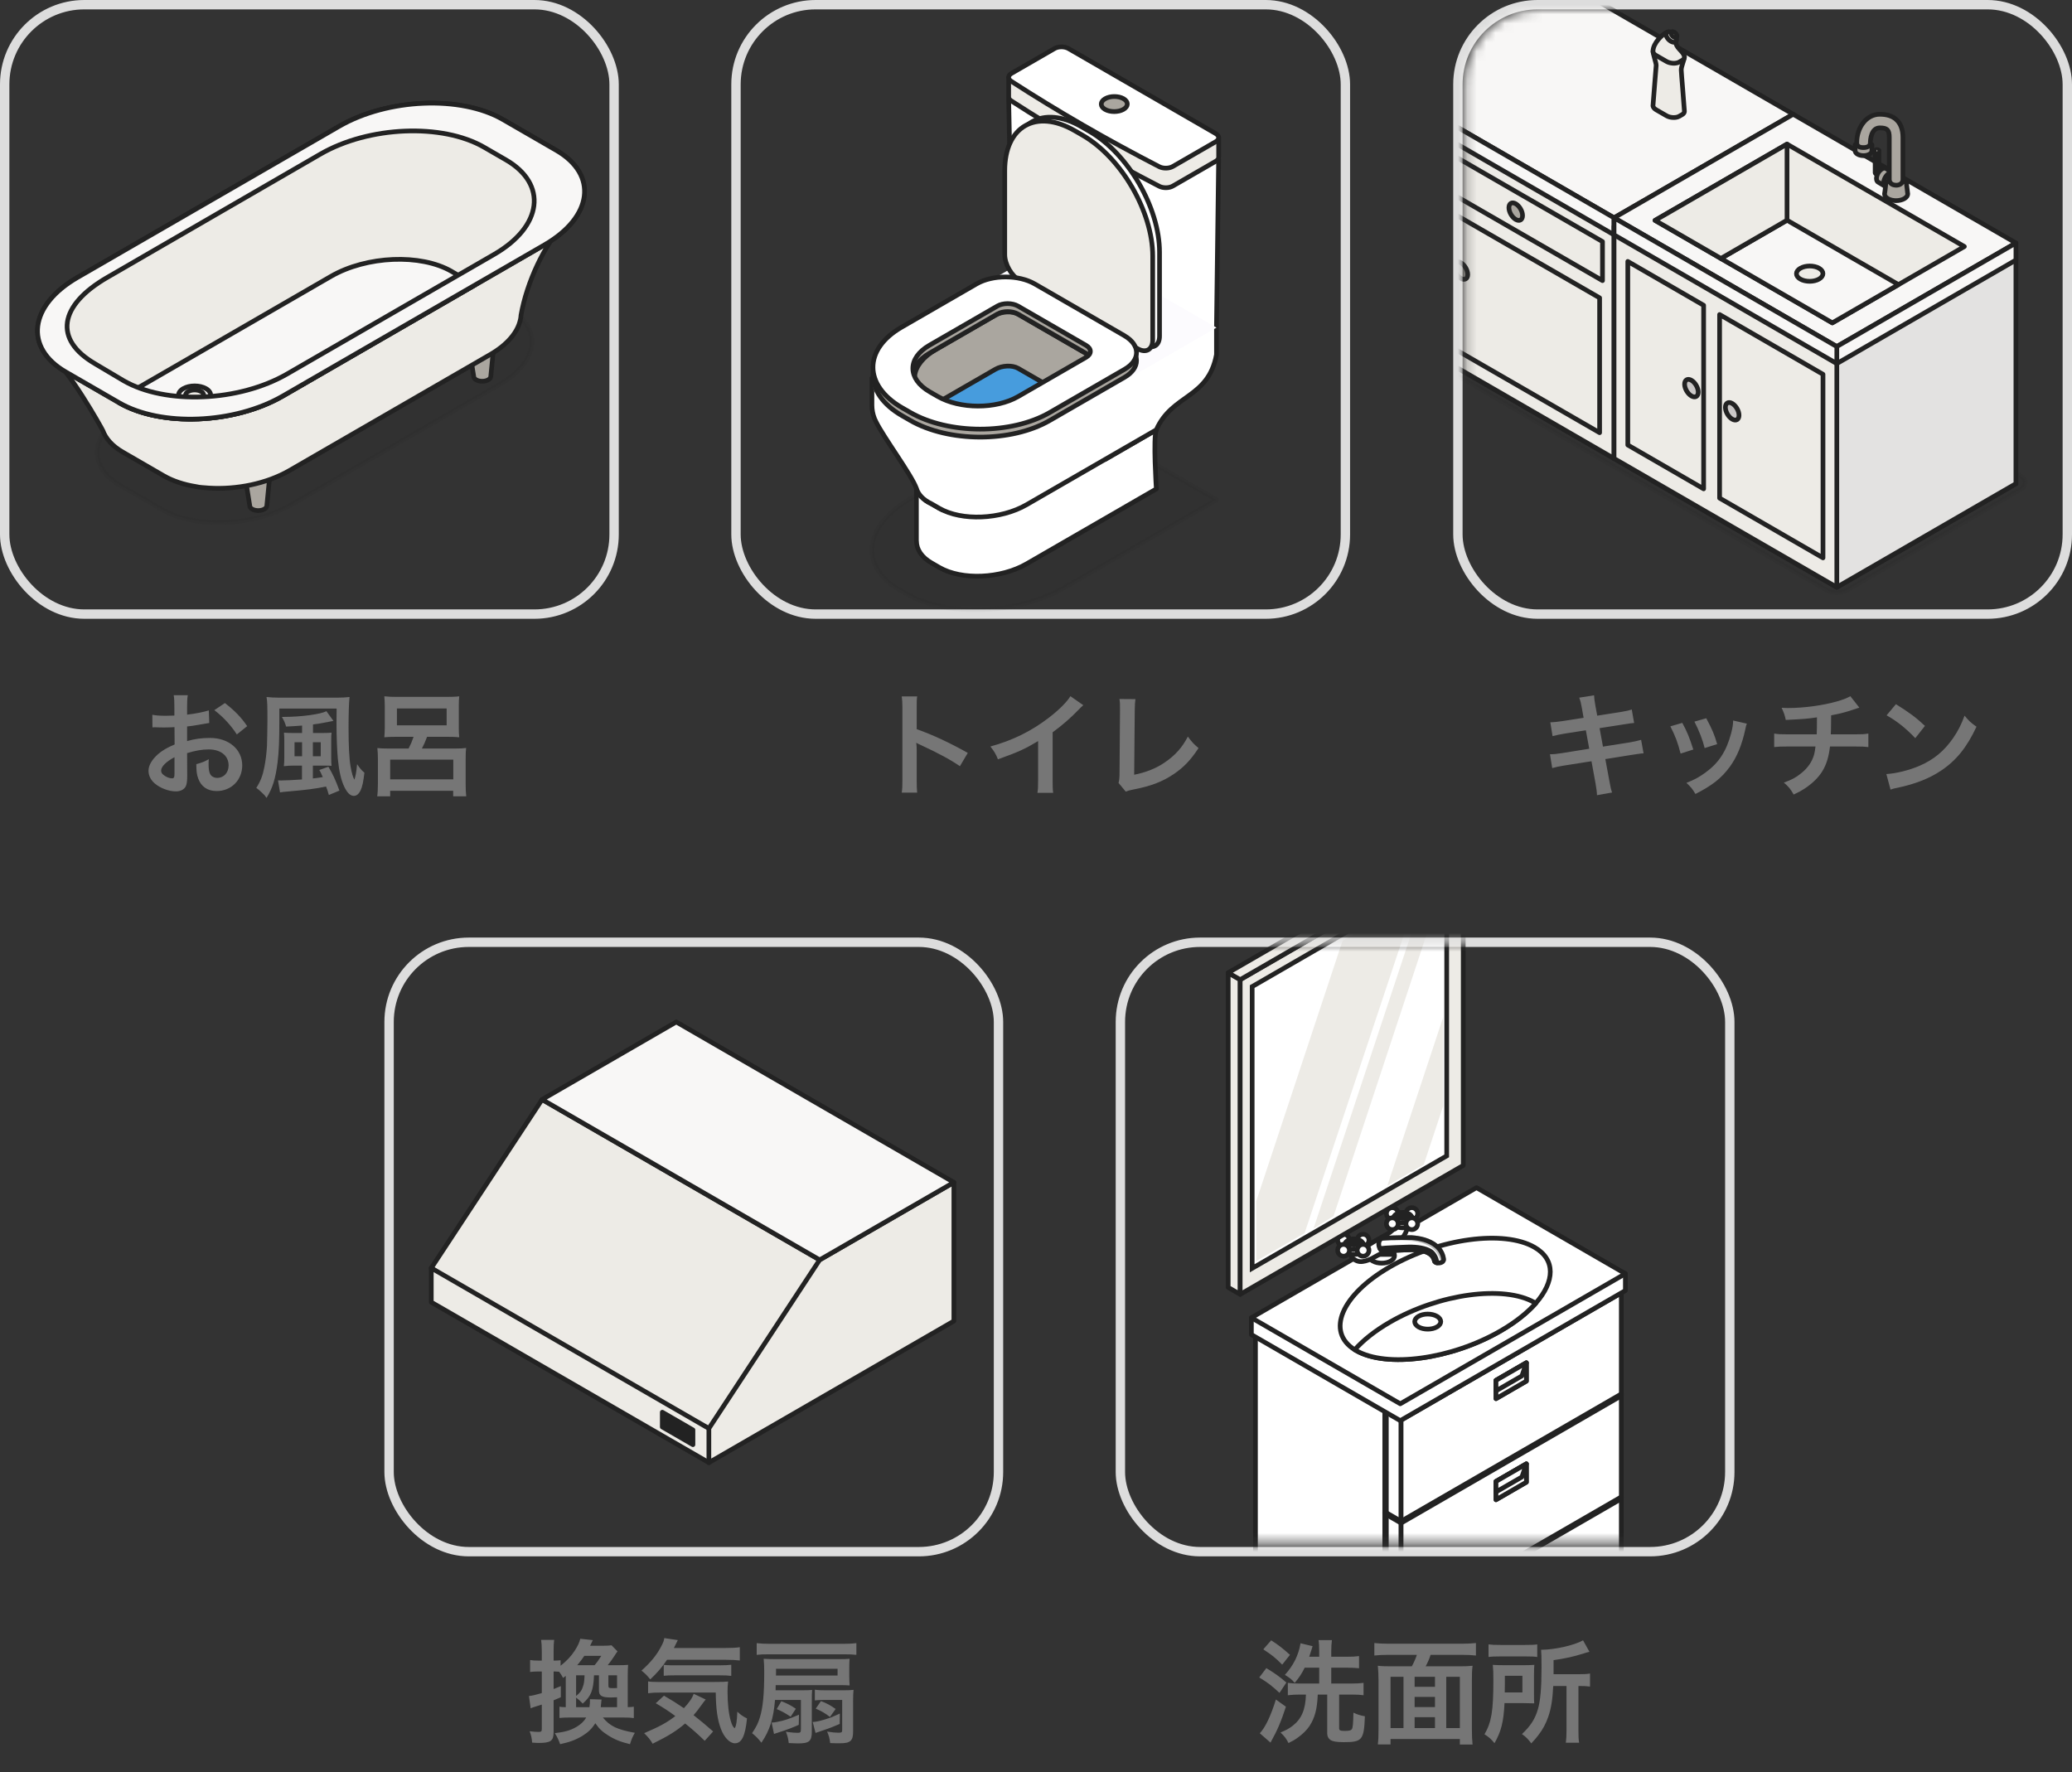
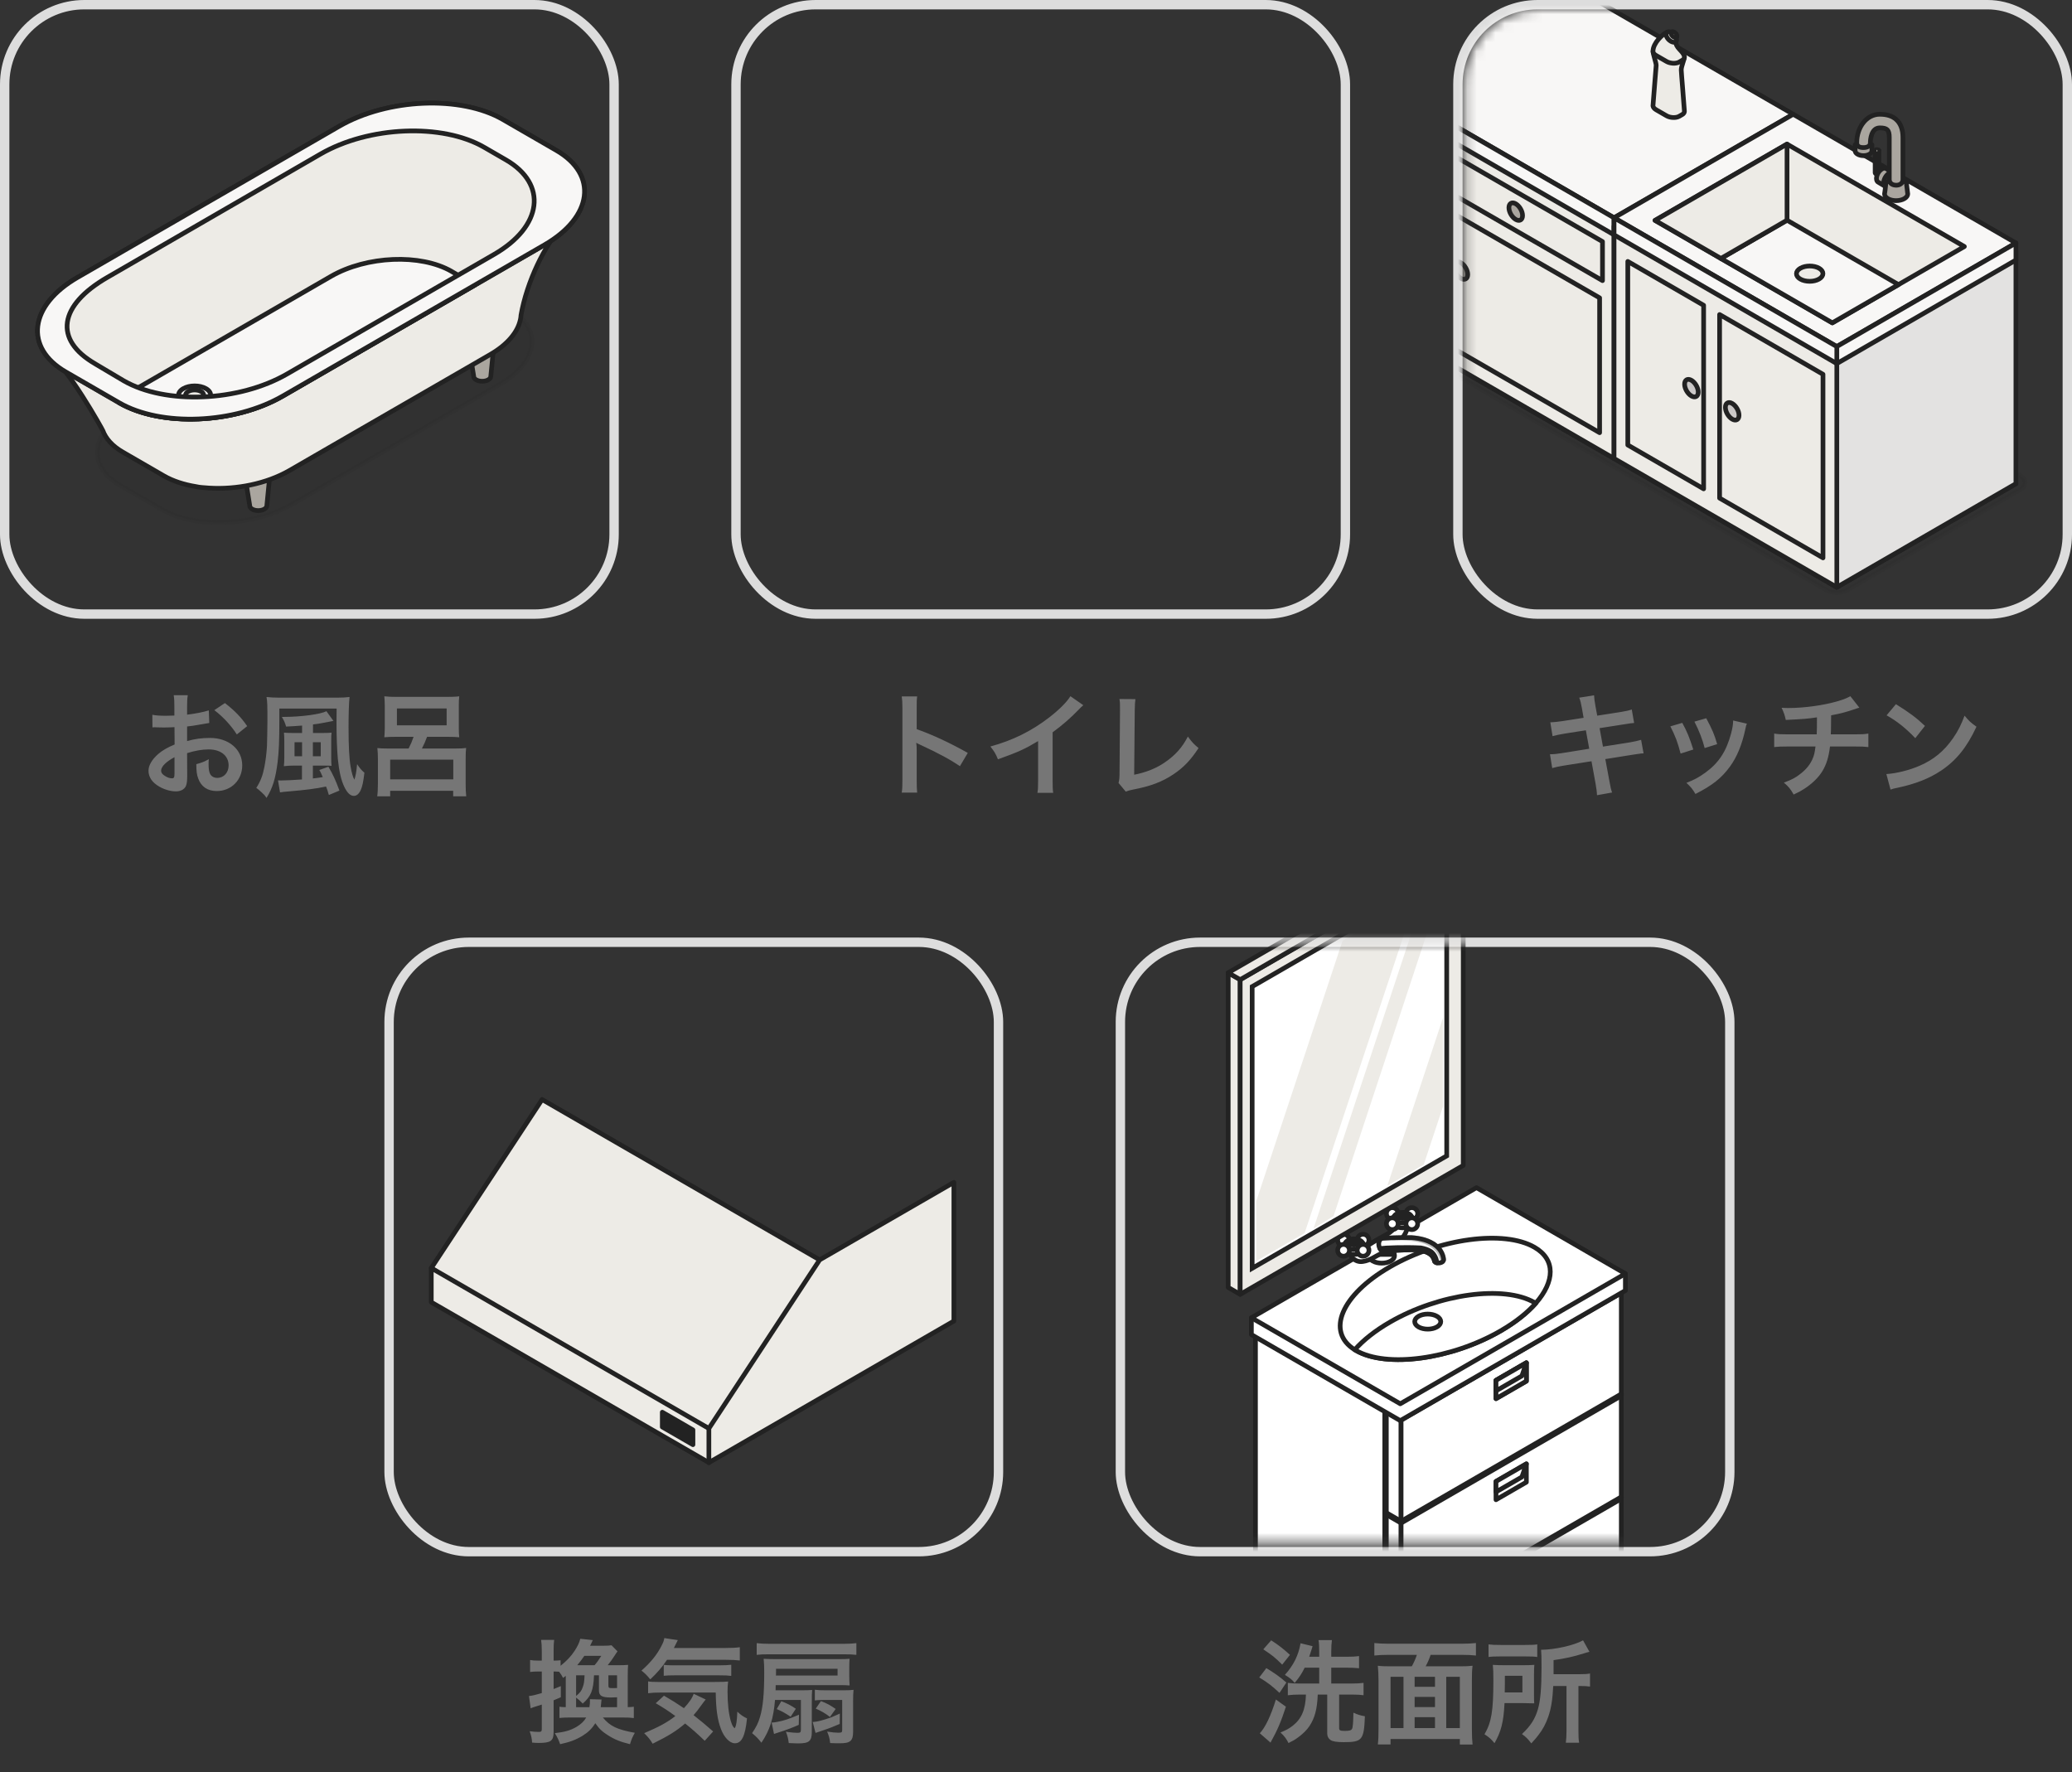
<svg xmlns="http://www.w3.org/2000/svg" width="221" height="189" viewBox="0 0 221 189" fill="none">
  <rect x="0" y="0" width="221" height="189" fill="#333333" stroke="none" />
  <rect x="41.5" y="100.5" width="65" height="65" rx="8.5" stroke="#DDDDDD" />
  <rect x="119.5" y="100.5" width="65" height="65" rx="8.5" stroke="#DDDDDD" />
  <rect x="78.5" y="0.5" width="65" height="65" rx="8.5" stroke="#DDDDDD" />
  <rect x="0.5" y="0.5" width="65" height="65" rx="8.5" stroke="#DDDDDD" />
  <rect x="155.5" y="0.5" width="65" height="65" rx="8.5" stroke="#DDDDDD" />
  <mask id="mask0_1145_247" style="mask-type:alpha" maskUnits="userSpaceOnUse" x="42" y="101" width="64" height="64">
    <rect x="42" y="101" width="64" height="64" rx="8" fill="#D9D9D9" />
  </mask>
  <g mask="url(#mask0_1145_247)">
    <path d="M87.426 134.376L57.82 117.272L46 135.247L62.853 146.74L75.611 152.356L83.888 146.135L87.426 134.376Z" fill="#EDEBE6" stroke="#222222" stroke-width="0.5" stroke-linecap="round" stroke-linejoin="round" />
    <path d="M75.606 152.356L46 135.247V138.891L75.611 156L77.695 153.153L75.606 152.356Z" fill="#EDEBE6" stroke="#222222" stroke-width="0.5" stroke-linecap="round" stroke-linejoin="round" />
    <path d="M73.909 154.087L70.641 152.198V150.625L73.909 152.513V154.087Z" fill="#222222" stroke="#222222" stroke-width="0.5" stroke-linecap="round" stroke-linejoin="round" />
    <path d="M87.424 134.376L75.609 152.356V156L101.741 140.902V126.109L87.424 134.376Z" fill="#EDEBE6" stroke="#222222" stroke-width="0.5" stroke-linecap="round" stroke-linejoin="round" />
-     <path d="M101.743 126.109L72.132 109L57.82 117.272L87.427 134.376L101.743 126.109Z" fill="#F8F7F6" stroke="#222222" stroke-width="0.5" stroke-linecap="round" stroke-linejoin="round" />
  </g>
  <mask id="mask1_1145_247" style="mask-type:alpha" maskUnits="userSpaceOnUse" x="1" y="1" width="64" height="64">
    <rect x="1" y="1" width="64" height="64" rx="8" fill="#D9D9D9" />
  </mask>
  <g mask="url(#mask1_1145_247)">
    <path opacity="0.1" d="M13.769 43.727L35.938 30.922C40.041 28.551 46.25 28.293 49.803 30.347L54.328 32.961C57.881 35.013 57.436 38.599 53.333 40.97L31.164 53.776C27.061 56.146 20.852 56.404 17.299 54.35L12.774 51.736C9.221 49.684 9.666 46.098 13.769 43.727Z" fill="#222222" stroke="#222222" stroke-width="0.5" stroke-linecap="round" stroke-linejoin="round" />
    <path d="M26.637 53.931L25.764 48.505L28.915 48.24C29.01 48.685 28.459 53.965 28.459 53.965C28.443 54.087 28.356 54.21 28.192 54.303C27.833 54.51 27.255 54.51 26.901 54.305C26.723 54.203 26.634 54.067 26.637 53.931Z" fill="#AAA69F" stroke="#222222" stroke-width="0.5" stroke-linecap="round" stroke-linejoin="round" />
    <path d="M26.17 48.899C26.796 49.259 27.814 49.259 28.444 48.894C29.074 48.531 29.076 47.944 28.451 47.581C27.826 47.22 26.807 47.22 26.177 47.585C25.547 47.948 25.545 48.536 26.17 48.899Z" fill="#DE6E84" stroke="#222222" stroke-width="0.5" stroke-linecap="round" stroke-linejoin="round" />
    <path d="M50.525 40.137L49.653 34.71L52.803 34.445C52.899 34.891 52.345 40.184 52.345 40.184C52.325 40.302 52.236 40.418 52.08 40.509C51.722 40.716 51.144 40.716 50.79 40.511C50.612 40.409 50.523 40.273 50.525 40.137Z" fill="#AAA69F" stroke="#222222" stroke-width="0.5" stroke-linecap="round" stroke-linejoin="round" />
    <path d="M49.589 34.453C49.586 33.94 50.303 33.52 51.19 33.516C52.078 33.511 52.799 33.923 52.802 34.435C52.804 34.948 52.087 35.367 51.2 35.372C50.313 35.377 49.592 34.965 49.589 34.453Z" fill="#DE6E84" stroke="#222222" stroke-width="0.5" stroke-linecap="round" stroke-linejoin="round" />
    <path d="M10.965 45.922C10.929 45.822 7.1 38.87 5.034 37.677C6.259 37.508 19.703 32.673 33.791 29.083L35.486 28.104C38.111 26.585 41.628 25.967 44.703 26.294C54.452 23.799 60.031 24.072 60.031 24.072C58.076 26.113 56.185 30.113 55.571 33.619C55.562 33.771 55.542 33.924 55.511 34.076C55.511 34.076 55.506 34.093 55.504 34.102C55.504 34.107 55.504 34.111 55.499 34.118C55.217 35.425 54.138 36.745 52.294 37.811L30.865 50.19C28.427 51.596 25.223 52.233 22.317 52.055C21.672 51.99 21.385 52.015 20.912 51.901C19.626 51.694 18.442 51.311 17.465 50.746L13.094 48.219C11.984 47.578 11.278 46.782 10.965 45.92V45.922Z" fill="#EDEBE6" stroke="#222222" stroke-width="0.5" stroke-linecap="round" stroke-linejoin="round" />
    <path d="M12.717 42.96L7.021 39.67C2.547 37.085 3.108 32.571 8.274 29.588L36.181 13.468C41.347 10.485 49.16 10.16 53.632 12.744L59.327 16.034C63.801 18.619 63.24 23.133 58.075 26.116L30.168 42.236C25.002 45.219 17.188 45.544 12.717 42.96Z" fill="#EDEBE6" stroke="#222222" stroke-width="0.5" stroke-linecap="round" stroke-linejoin="round" />
    <path d="M48.161 28.945L50.668 30.394L30.167 42.236C25.001 45.219 17.188 45.544 12.716 42.96L12.705 42.953C13.21 42.385 13.884 41.847 14.725 41.361L35.297 29.477C39.104 27.278 44.864 27.04 48.163 28.943L48.161 28.945Z" fill="#F8F7F6" stroke="#222222" stroke-width="0.5" stroke-linecap="round" stroke-linejoin="round" />
    <path d="M19.537 42.855C20.204 43.24 21.292 43.24 21.964 42.85C22.636 42.461 22.641 41.833 21.971 41.448C21.303 41.063 20.216 41.063 19.544 41.453C18.872 41.842 18.867 42.47 19.537 42.855Z" fill="#F8F7F6" stroke="#222222" stroke-width="0.5" stroke-linecap="round" stroke-linejoin="round" />
    <path d="M20.067 42.55C20.445 42.768 21.059 42.768 21.44 42.548C21.82 42.327 21.823 41.973 21.444 41.755C21.066 41.537 20.452 41.537 20.072 41.758C19.691 41.978 19.689 42.332 20.067 42.55Z" fill="#EDEBE6" stroke="#222222" stroke-width="0.5" stroke-linecap="round" stroke-linejoin="round" />
    <path d="M8.274 29.588L36.181 13.468C41.347 10.485 49.16 10.16 53.632 12.744L59.327 16.034C63.801 18.619 63.24 23.133 58.075 26.116L30.168 42.236C25.002 45.219 17.188 45.544 12.717 42.96L7.021 39.67C2.547 37.085 3.108 32.571 8.274 29.588ZM10.154 38.808L13.182 40.605C17.655 43.189 25.469 42.864 30.632 39.881L52.706 27.131C57.872 24.148 58.433 19.634 53.959 17.049L51.636 15.707C47.162 13.123 39.349 13.448 34.185 16.431L11.453 29.582C6.287 32.564 5.682 36.224 10.156 38.806L10.154 38.808Z" fill="#F8F7F6" stroke="#222222" stroke-width="0.5" stroke-linecap="round" stroke-linejoin="round" />
  </g>
  <mask id="mask2_1145_247" style="mask-type:alpha" maskUnits="userSpaceOnUse" x="78" y="1" width="65" height="64">
-     <rect x="78.6" y="1" width="64" height="64" rx="8" fill="#D9D9D9" />
-   </mask>
+     </mask>
  <g mask="url(#mask2_1145_247)">
    <path opacity="0.1" d="M96.75 63.364L95.906 62.877C91.607 60.394 92.147 56.06 97.111 53.195L113.338 43.827L129.75 53.303L113.523 62.671C108.559 65.536 101.048 65.848 96.75 63.364Z" fill="#222222" stroke="#222222" stroke-width="0.5" stroke-linecap="round" stroke-linejoin="round" />
    <path d="M123.334 52.144C123.334 52.102 122.98 46.647 123.334 45.848L117.883 48.998L113.868 46.679L100.514 54.389C100.409 54.337 100.3 54.288 100.198 54.228L99.354 53.741C98.468 53.321 97.939 52.743 97.746 52.094V57.703C97.746 57.703 97.75 57.71 97.753 57.714C97.753 58.586 98.279 59.42 99.354 60.04L100.198 60.527C102.581 61.904 106.739 61.728 109.492 60.141L123.334 52.151V52.144Z" fill="white" stroke="#222222" stroke-width="0.5" stroke-linecap="round" stroke-linejoin="round" />
    <path d="M123.335 45.845L109.494 53.836C106.744 55.426 102.582 55.594 100.2 54.221L99.356 53.734C98.47 53.314 97.941 52.736 97.748 52.088C97.394 50.893 98.193 49.464 100.022 48.371L113.866 40.38L123.335 45.845Z" fill="#E3DFDC" />
    <path d="M129.749 37.84V34.939C129.749 34.939 129.98 17.167 129.98 16.96C129.98 16.754 107.584 10.469 107.584 10.525C107.584 10.581 107.948 28.546 107.948 28.822C107.948 28.959 108.032 29.096 108.204 29.208C108.782 29.583 109.363 29.954 109.949 30.322L97.106 37.735C95.824 38.477 94.836 39.315 94.153 40.197L93 40.341V43.214C93 43.7 93.091 44.184 93.277 44.65C93.277 44.657 93.287 44.667 93.291 44.678C93.329 44.773 93.371 44.867 93.42 44.962C94.272 46.689 97.19 50.591 97.743 52.087C97.936 52.735 98.465 53.317 99.351 53.734L100.196 54.221C102.574 55.594 106.736 55.422 109.49 53.835L123.331 45.844C125.023 42.016 128.873 42.53 129.745 37.843L129.749 37.84Z" fill="white" />
    <path d="M129.745 37.843C128.873 42.53 125.023 42.016 123.331 45.844L109.49 53.835C106.736 55.422 102.574 55.594 100.196 54.221L99.351 53.734C98.465 53.317 97.936 52.735 97.743 52.087C97.19 50.591 94.272 46.689 93.42 44.962C93.371 44.867 93.329 44.773 93.291 44.678C93.287 44.667 93.277 44.657 93.277 44.65C93.091 44.184 93 43.7 93 43.214V40.341L94.153 40.197C94.836 39.315 95.824 38.477 97.106 37.735L109.949 30.322C109.363 29.954 108.782 29.583 108.204 29.208C108.032 29.096 107.948 28.959 107.948 28.822C107.948 28.546 107.584 10.581 107.584 10.525C107.584 10.469 129.98 16.754 129.98 16.96C129.98 17.167 129.749 34.939 129.749 34.939V37.84L129.745 37.843ZM129.745 37.843H129.742" stroke="#222222" stroke-width="0.5" stroke-linecap="round" stroke-linejoin="round" />
    <path d="M96.748 45.004L95.904 44.517C91.605 42.034 92.145 37.7 97.109 34.834L113.336 25.467L129.748 34.943L113.521 44.311C108.557 47.176 101.046 47.488 96.748 45.004Z" fill="#FCFBFE" />
    <path d="M115.639 39.077L111.943 41.211L109.298 42.738C106.548 44.325 102.386 44.496 100.004 43.123L99.843 43.032L99.159 42.64C96.777 41.263 97.075 38.863 99.825 37.276L106.166 33.615C106.884 33.202 107.967 33.157 108.59 33.514L115.81 37.683C116.43 38.04 116.353 38.667 115.635 39.081L115.639 39.077Z" fill="#AAA69F" stroke="#222222" stroke-width="0.5" stroke-linecap="round" stroke-linejoin="round" />
    <path d="M111.94 41.214L109.295 42.742C106.545 44.329 102.383 44.5 100.001 43.127L99.84 43.036L106.167 39.386C106.885 38.972 107.967 38.927 108.591 39.284L111.94 41.218V41.214Z" fill="#479CDD" stroke="#222222" stroke-width="0.5" stroke-linecap="round" stroke-linejoin="round" />
    <path d="M129.669 16.523L113.967 7.457C113.554 7.219 112.885 7.215 112.472 7.457L107.889 10.102C107.493 10.329 107.479 10.697 107.851 10.939C112.811 14.148 118.08 17.189 123.64 20.054C124.06 20.272 124.694 20.261 125.09 20.033L129.672 17.388C130.082 17.15 130.082 16.765 129.669 16.527V16.523Z" fill="#ECE9E7" />
    <path d="M129.982 16.762V14.677L123.673 12.866L113.969 7.264C113.555 7.026 112.886 7.023 112.473 7.264L109.702 8.865L107.586 8.259V10.344C107.586 10.491 107.674 10.634 107.852 10.75C112.813 13.959 118.082 17 123.641 19.865C124.062 20.083 124.696 20.072 125.091 19.844L129.674 17.199C129.88 17.08 129.982 16.923 129.982 16.765V16.762Z" fill="#EDEBE6" stroke="#222222" stroke-width="0.5" stroke-linecap="round" stroke-linejoin="round" />
    <path d="M129.669 14.246L113.967 5.18C113.554 4.942 112.885 4.938 112.472 5.18L107.889 7.825C107.493 8.053 107.479 8.42 107.851 8.662C112.811 11.871 118.08 14.912 123.64 17.777C124.06 17.995 124.694 17.984 125.09 17.756L129.672 15.112C130.082 14.873 130.082 14.488 129.669 14.25V14.246Z" fill="white" stroke="#222222" stroke-width="0.5" stroke-linecap="round" stroke-linejoin="round" />
    <path d="M117.863 11.668C118.403 11.979 119.286 11.979 119.829 11.664C120.372 11.349 120.375 10.841 119.836 10.529C119.293 10.217 118.413 10.217 117.87 10.533C117.327 10.848 117.324 11.356 117.863 11.668Z" fill="#AAA69F" stroke="#222222" stroke-width="0.5" stroke-linecap="round" stroke-linejoin="round" />
    <path d="M109.506 29.517L122.065 36.769C122.955 37.284 123.676 36.87 123.676 35.851V26.893C123.676 22.16 120.334 16.394 116.208 14.012L115.363 13.525C111.24 11.143 107.895 13.049 107.895 17.785V26.739C107.895 27.758 108.616 29.002 109.506 29.517Z" fill="white" stroke="#222222" stroke-width="0.5" stroke-linecap="round" stroke-linejoin="round" />
    <path d="M108.777 29.938L121.336 37.189C122.226 37.704 122.948 37.291 122.948 36.271V27.314C122.948 22.581 119.606 16.814 115.479 14.432L114.635 13.945C110.512 11.563 107.166 13.469 107.166 18.205V27.163C107.166 28.182 107.888 29.426 108.777 29.941V29.938Z" fill="#EDEBE6" stroke="#222222" stroke-width="0.5" stroke-linecap="round" stroke-linejoin="round" />
    <path d="M119.924 36.651L110.377 31.14C108.657 30.145 105.876 30.142 104.163 31.13L96.172 35.744C92.073 38.112 92.094 41.958 96.217 44.34L97.062 44.827C101.185 47.21 107.855 47.22 111.954 44.855L119.945 40.242C121.654 39.254 121.647 37.649 119.924 36.654V36.651ZM108.601 43.142C106.233 44.509 102.383 44.502 100.004 43.128L99.16 42.641C96.778 41.265 96.767 39.044 99.132 37.677L106.377 33.495C106.983 33.144 107.971 33.148 108.58 33.498L115.839 37.688C116.448 38.042 116.452 38.609 115.846 38.959L108.601 43.142Z" fill="#AAA69F" stroke="#222222" stroke-width="0.5" stroke-linecap="round" stroke-linejoin="round" />
    <path d="M119.924 35.799L110.377 30.288C108.657 29.294 105.876 29.29 104.163 30.278L96.172 34.892C92.073 37.26 92.094 41.106 96.217 43.489L97.062 43.975C101.185 46.358 107.855 46.368 111.954 44.004L119.945 39.39C121.654 38.402 121.647 36.797 119.924 35.803V35.799ZM108.601 42.291C106.233 43.657 102.383 43.65 100.004 42.276L99.16 41.789C96.778 40.413 96.767 38.192 99.132 36.825L106.377 32.643C106.983 32.292 107.971 32.296 108.58 32.646L115.839 36.836C116.448 37.19 116.452 37.757 115.846 38.108L108.601 42.291Z" fill="white" stroke="#222222" stroke-width="0.5" stroke-linecap="round" stroke-linejoin="round" />
  </g>
  <mask id="mask3_1145_247" style="mask-type:alpha" maskUnits="userSpaceOnUse" x="156" y="1" width="65" height="64">
    <rect x="156.197" y="1" width="64" height="64" rx="8" fill="#D9D9D9" />
  </mask>
  <g mask="url(#mask3_1145_247)">
    <path opacity="0.1" d="M138.003 29.59C138.003 29.625 138.006 29.661 138.015 29.696C138.062 29.904 138.263 30.087 138.449 30.194L194.841 62.945C195 63.037 195.172 63.102 195.358 63.144C195.728 63.224 196.097 63.224 196.47 63.144C196.656 63.102 196.827 63.037 196.987 62.945L215.607 52.139C216.118 51.843 216.118 51.103 215.607 50.807L157.917 17.895C157.681 17.759 157.388 17.759 157.149 17.895L138.446 28.954C138.331 29.019 138.225 29.102 138.142 29.205C138.056 29.315 138 29.451 138 29.587L138.003 29.59Z" fill="#222222" stroke="#222222" stroke-width="0.5" stroke-linecap="round" stroke-linejoin="round" />
    <path d="M172.154 48.901L191.268 37.855L158.072 18.671L138.958 29.714L172.154 48.901Z" fill="url(#paint0_linear_1145_247)" stroke="#222222" stroke-width="0.5" stroke-linecap="round" stroke-linejoin="round" />
    <path d="M172.154 23.231L191.268 12.187L158.072 -7L138.958 4.047L172.154 23.231Z" fill="#F8F7F6" stroke="#222222" stroke-width="0.5" stroke-linecap="round" stroke-linejoin="round" />
    <path d="M153.369 13.019L172.154 23.876V48.901L153.369 38.044V13.019Z" fill="#EDEBE6" stroke="#222222" stroke-width="0.5" stroke-linecap="round" stroke-linejoin="round" />
    <path d="M138.958 4.047V5.861L172.154 25.048V23.231L138.958 4.047Z" fill="#F8F7F6" stroke="#222222" stroke-width="0.5" stroke-linecap="round" stroke-linejoin="round" />
    <path d="M170.922 29.93V25.767L154.59 16.345V20.508L170.922 29.93Z" fill="#EDEBE6" stroke="#222222" stroke-width="0.5" stroke-linecap="round" stroke-linejoin="round" />
    <path d="M170.615 31.768V46.149L154.892 37.08V22.698L170.615 31.768Z" fill="#EDEBE6" stroke="#222222" stroke-width="0.5" stroke-linecap="round" stroke-linejoin="round" />
    <path d="M155.093 28.436C155.093 28.898 155.418 29.46 155.82 29.694C156.222 29.927 156.547 29.741 156.547 29.279C156.547 28.818 156.222 28.255 155.82 28.022C155.418 27.788 155.093 27.974 155.093 28.436Z" fill="#AAA69F" stroke="#222222" stroke-width="0.5" stroke-linecap="round" stroke-linejoin="round" />
    <path d="M160.942 22.151C160.942 22.612 161.267 23.175 161.669 23.408C162.071 23.642 162.396 23.456 162.396 22.994C162.396 22.532 162.071 21.97 161.669 21.736C161.267 21.503 160.942 21.689 160.942 22.151Z" fill="#AAA69F" stroke="#222222" stroke-width="0.5" stroke-linecap="round" stroke-linejoin="round" />
    <path d="M195.911 62.635L215.021 51.588L191.261 37.855L172.151 48.901L195.911 62.635Z" fill="url(#paint1_linear_1145_247)" stroke="#222222" stroke-width="0.5" stroke-linecap="round" stroke-linejoin="round" />
    <path d="M195.911 36.964L215.021 25.918L191.261 12.187L172.151 23.231L195.911 36.964Z" fill="#F8F7F6" stroke="#222222" stroke-width="0.5" stroke-linecap="round" stroke-linejoin="round" />
    <path d="M190.604 15.371L209.52 26.296L195.437 34.434L176.528 23.506L190.604 15.371Z" fill="#EDEBE6" stroke="#222222" stroke-width="0.5" stroke-linecap="round" stroke-linejoin="round" />
    <path d="M202.492 30.356L195.436 34.434L183.55 27.566L190.603 23.488L202.492 30.356Z" fill="#F8F7F6" stroke="#222222" stroke-width="0.5" stroke-linecap="round" stroke-linejoin="round" />
    <path d="M215.021 51.588V26.826L195.911 37.873V62.635L215.021 51.588Z" fill="#F8F7F6" stroke="#222222" stroke-width="0.5" stroke-linecap="round" stroke-linejoin="round" />
    <path opacity="0.1" d="M215.021 51.588V26.826L195.911 37.873V62.635L215.021 51.588Z" fill="#222222" stroke="#222222" stroke-width="0.5" stroke-linecap="round" stroke-linejoin="round" />
    <path d="M172.154 48.901V24.139L195.914 37.873V62.635L172.154 48.901Z" fill="#EDEBE6" stroke="#222222" stroke-width="0.5" stroke-linecap="round" stroke-linejoin="round" />
    <path d="M181.709 52.139V32.561L173.621 27.885V47.463L181.709 52.139Z" fill="#EDEBE6" stroke="#222222" stroke-width="0.5" stroke-linecap="round" stroke-linejoin="round" />
    <path d="M194.441 59.501V39.923L183.413 33.549V53.127L194.441 59.501Z" fill="#EDEBE6" stroke="#222222" stroke-width="0.5" stroke-linecap="round" stroke-linejoin="round" />
    <path d="M215.021 27.735V25.918L195.911 36.964V38.781L215.021 27.735Z" fill="#F8F7F6" stroke="#222222" stroke-width="0.5" stroke-linecap="round" stroke-linejoin="round" />
    <path d="M172.154 25.048V23.231L195.914 36.964V38.781L172.154 25.048Z" fill="#F8F7F6" stroke="#222222" stroke-width="0.5" stroke-linecap="round" stroke-linejoin="round" />
    <path d="M200.005 16.076L200.404 16.067V18.44C200.404 18.47 200.384 18.499 200.345 18.523C200.268 18.567 200.141 18.567 200.064 18.523C200.026 18.499 200.005 18.47 200.005 18.44V16.076Z" fill="#AAA69F" stroke="#222222" stroke-width="0.5" stroke-linecap="round" stroke-linejoin="round" />
    <path d="M200.061 16.155C200.138 16.2 200.265 16.2 200.342 16.155C200.418 16.111 200.421 16.037 200.342 15.993C200.265 15.948 200.138 15.948 200.061 15.993C199.984 16.037 199.981 16.111 200.061 16.155Z" fill="#AAA69F" stroke="#222222" stroke-width="0.5" stroke-linecap="round" stroke-linejoin="round" />
    <path d="M200.111 18.455C200.111 18.357 200.179 18.239 200.265 18.191C200.309 18.168 200.348 18.165 200.374 18.182L200.584 18.307L200.356 18.671L200.167 18.558C200.135 18.546 200.111 18.508 200.111 18.455Z" fill="#AAA69F" stroke="#222222" stroke-width="0.5" stroke-linecap="round" stroke-linejoin="round" />
    <path d="M200.31 18.57C200.31 18.668 200.378 18.706 200.463 18.659C200.549 18.609 200.617 18.493 200.617 18.395C200.617 18.298 200.549 18.259 200.463 18.307C200.378 18.357 200.31 18.473 200.31 18.57Z" fill="#AAA69F" stroke="#222222" stroke-width="0.5" stroke-linecap="round" stroke-linejoin="round" />
    <path d="M200.142 19.047C200.142 18.668 200.408 18.206 200.739 18.017C200.907 17.919 201.058 17.913 201.168 17.978L201.98 18.461L201.091 19.881L200.358 19.446C200.228 19.396 200.145 19.257 200.145 19.044L200.142 19.047Z" fill="#AAA69F" stroke="#222222" stroke-width="0.5" stroke-linecap="round" stroke-linejoin="round" />
    <path d="M200.911 19.496C200.911 19.875 201.177 20.026 201.508 19.837C201.836 19.647 202.105 19.186 202.105 18.807C202.105 18.428 201.839 18.277 201.508 18.466C201.18 18.656 200.911 19.117 200.911 19.496Z" fill="#AAA69F" stroke="#222222" stroke-width="0.5" stroke-linecap="round" stroke-linejoin="round" />
    <path d="M190.605 23.488V15.371L176.529 23.506L183.552 27.566L190.605 23.488Z" fill="#EDEBE6" stroke="#222222" stroke-width="0.5" stroke-linecap="round" stroke-linejoin="round" />
    <path d="M201.007 20.636C201.01 20.606 201.016 20.582 201.025 20.556C201.081 20.254 201.161 19.363 201.161 19.363H203.319C203.343 19.535 203.434 20.319 203.467 20.591C203.473 20.624 203.479 20.653 203.479 20.686C203.479 20.869 203.354 21.05 203.115 21.189C202.63 21.47 201.847 21.47 201.368 21.192C201.102 21.038 200.987 20.834 201.013 20.633L201.007 20.636Z" fill="#AAA69F" stroke="#222222" stroke-width="0.5" stroke-linecap="round" stroke-linejoin="round" />
    <path d="M197.869 16.081V15.436H199.66C199.657 15.478 199.666 16.025 199.66 16.081C199.66 16.215 199.571 16.348 199.397 16.448C199.045 16.652 198.478 16.652 198.132 16.448C197.954 16.348 197.869 16.212 197.872 16.078L197.869 16.081Z" fill="#AAA69F" stroke="#222222" stroke-width="0.5" stroke-linecap="round" stroke-linejoin="round" />
    <path d="M202.243 19.757C202.645 19.757 202.967 19.541 202.967 19.141V14.661C202.967 13.806 202.721 13.158 202.24 12.735C201.82 12.368 201.249 12.187 200.496 12.187C199.062 12.187 198.042 13.599 198.042 15.209C198.042 15.611 198.344 15.741 198.746 15.741C199.148 15.741 199.494 15.611 199.494 15.209C199.494 14.91 199.582 13.64 200.496 13.64C201.294 13.64 201.512 13.859 201.512 14.658V19.138C201.512 19.541 201.841 19.754 202.243 19.754V19.757Z" fill="#AAA69F" stroke="#222222" stroke-width="0.5" stroke-linecap="round" stroke-linejoin="round" />
    <path d="M192.021 29.767C192.571 30.084 193.466 30.084 194.019 29.765C194.572 29.445 194.575 28.927 194.025 28.61C193.475 28.294 192.58 28.294 192.027 28.613C191.474 28.933 191.471 29.451 192.021 29.767Z" fill="#EDEBE6" stroke="#222222" stroke-width="0.5" stroke-linecap="round" stroke-linejoin="round" />
    <path d="M184.03 43.448C184.03 43.909 184.355 44.472 184.757 44.705C185.159 44.939 185.484 44.753 185.484 44.291C185.484 43.829 185.159 43.267 184.757 43.033C184.355 42.8 184.03 42.986 184.03 43.448Z" fill="url(#paint2_linear_1145_247)" stroke="#222222" stroke-width="0.5" stroke-linecap="round" stroke-linejoin="round" />
    <path d="M179.68 40.977C179.68 41.438 180.006 42.001 180.408 42.234C180.81 42.468 181.135 42.282 181.135 41.82C181.135 41.358 180.81 40.796 180.408 40.562C180.006 40.329 179.68 40.515 179.68 40.977Z" fill="url(#paint3_linear_1145_247)" stroke="#222222" stroke-width="0.5" stroke-linecap="round" stroke-linejoin="round" />
    <path d="M176.308 11.258C176.308 11.258 176.308 11.282 176.308 11.29C176.308 11.293 176.308 11.296 176.308 11.299C176.326 11.441 176.438 11.586 176.639 11.705L177.751 12.347C177.957 12.465 178.215 12.53 178.466 12.536C178.705 12.545 178.939 12.501 179.107 12.403L179.424 12.22C179.569 12.137 179.645 12.024 179.657 11.909C179.657 11.885 179.657 11.862 179.657 11.835C179.631 11.279 179.323 7.725 179.323 7.467C179.323 7.041 179.645 6.39 179.66 6.073C179.663 5.976 179.347 5.849 178.909 5.727C177.922 5.458 176.311 5.221 176.311 5.452C176.311 5.783 176.66 6.722 176.648 6.979C176.639 7.228 176.338 10.675 176.311 11.234C176.311 11.243 176.311 11.249 176.311 11.258H176.308Z" fill="#EDEBE6" stroke="#222222" stroke-width="0.5" stroke-linecap="round" stroke-linejoin="round" />
    <path d="M176.309 5.452C176.3 5.612 176.413 5.783 176.64 5.914L177.752 6.556C177.935 6.662 178.162 6.721 178.387 6.739C178.414 6.745 178.434 6.748 178.452 6.748C178.455 6.748 178.461 6.748 178.467 6.748C178.706 6.754 178.94 6.713 179.108 6.615L179.425 6.431C179.54 6.366 179.611 6.284 179.64 6.195C179.652 6.174 179.658 6.15 179.658 6.13C179.658 6.124 179.658 6.118 179.658 6.112C179.658 6.082 179.658 6.056 179.652 6.026C179.575 5.458 178.591 5.041 178.786 4.387C178.745 4.325 178.68 4.251 178.603 4.171C178.298 3.848 177.811 3.437 177.811 3.437C177.335 3.626 176.318 4.591 176.309 5.455V5.452Z" fill="#EDEBE6" stroke="#222222" stroke-width="0.5" stroke-linecap="round" stroke-linejoin="round" />
    <path d="M177.724 3.798C177.8 4.097 178.108 4.404 178.406 4.487C178.705 4.57 178.885 4.393 178.808 4.094C178.732 3.795 178.424 3.487 178.126 3.404C177.827 3.321 177.647 3.499 177.724 3.798Z" fill="#EDEBE6" stroke="#222222" stroke-width="0.5" stroke-linecap="round" stroke-linejoin="round" />
    <path d="M178.242 3.605C178.286 3.774 178.461 3.949 178.629 3.996C178.798 4.043 178.901 3.943 178.857 3.774C178.813 3.605 178.638 3.431 178.47 3.384C178.301 3.336 178.198 3.437 178.242 3.605Z" fill="#4E4C49" stroke="#222222" stroke-width="0.5" stroke-linecap="round" stroke-linejoin="round" />
    <path d="M178.492 3.673C178.501 3.702 178.53 3.735 178.562 3.744C178.592 3.752 178.612 3.735 178.603 3.702C178.595 3.673 178.565 3.641 178.533 3.632C178.504 3.623 178.483 3.641 178.492 3.673Z" fill="#4E4C49" stroke="#222222" stroke-width="0.5" stroke-linecap="round" stroke-linejoin="round" />
  </g>
  <mask id="mask4_1145_247" style="mask-type:alpha" maskUnits="userSpaceOnUse" x="119" y="100" width="65" height="65">
    <rect x="119.984" y="100.599" width="64" height="64" rx="8" fill="#D9D9D9" />
  </mask>
  <g mask="url(#mask4_1145_247)">
    <path opacity="0.1" d="M173.363 172.898L157.483 163.72L138.369 174.766L133.473 177.596L149.353 186.774L173.363 172.898Z" fill="#222222" stroke="#222222" stroke-width="0.5" stroke-linecap="round" stroke-linejoin="round" />
    <path d="M149.442 151.272V184.409L133.908 175.431V142.295L149.442 151.272Z" fill="white" stroke="#222222" stroke-width="0.5" stroke-linecap="round" stroke-linejoin="round" />
    <path d="M172.93 137.698L149.442 151.272L133.908 142.295L157.395 128.72L172.93 137.698Z" fill="white" stroke="#222222" stroke-width="0.5" stroke-linecap="round" stroke-linejoin="round" />
    <path d="M149.441 151.272V184.409L172.929 170.835V137.698L149.441 151.272Z" fill="white" stroke="#222222" stroke-width="0.5" stroke-linecap="round" stroke-linejoin="round" />
    <path d="M147.867 150.365V183.502L147.699 183.405V150.266L147.867 150.365Z" fill="white" stroke="#222222" stroke-width="0.5" stroke-linecap="round" stroke-linejoin="round" />
    <path d="M149.441 173.428L172.929 159.855V159.66L149.441 173.234V173.428Z" fill="white" stroke="#222222" stroke-width="0.5" stroke-linecap="round" stroke-linejoin="round" />
    <path d="M149.441 162.447L172.929 148.873V148.679L149.441 162.253V162.447Z" fill="white" stroke="#222222" stroke-width="0.5" stroke-linecap="round" stroke-linejoin="round" />
    <path d="M149.439 162.254V162.447L147.867 161.54L147.699 161.443V161.25L147.867 161.346L149.439 162.254Z" fill="white" stroke="#222222" stroke-width="0.5" stroke-linecap="round" stroke-linejoin="round" />
    <path d="M149.441 151.467L172.929 137.893V137.698L149.441 151.272V151.467Z" fill="white" stroke="#222222" stroke-width="0.5" stroke-linecap="round" stroke-linejoin="round" />
    <path d="M149.439 151.273V151.467L147.867 150.559L147.699 150.462V150.269L147.867 150.365L149.439 151.273Z" fill="white" stroke="#222222" stroke-width="0.5" stroke-linecap="round" stroke-linejoin="round" />
    <path d="M173.363 137.647L149.353 151.523L133.473 142.346V140.549L138.369 139.516L157.483 128.47L173.363 135.85V137.647Z" fill="white" stroke="#222222" stroke-width="0.5" stroke-linecap="round" stroke-linejoin="round" />
    <path d="M173.363 135.85L149.353 149.726L133.473 140.549L138.369 137.719L157.483 126.673L173.363 135.85Z" fill="white" stroke="#222222" stroke-width="0.5" stroke-linecap="round" stroke-linejoin="round" />
    <path d="M163.799 139.007C162.906 140.018 161.649 141.027 160.053 141.949C154.794 144.99 147.887 145.926 144.625 144.04C144.58 144.014 144.537 143.988 144.497 143.962C141.407 142.048 143.055 138.124 148.243 135.125C153.502 132.084 160.409 131.148 163.671 133.034C165.942 134.345 165.845 136.682 163.799 139.007Z" fill="white" stroke="#222222" stroke-width="0.5" stroke-linecap="round" stroke-linejoin="round" />
    <path d="M163.802 139.007C162.909 140.018 161.651 141.027 160.056 141.949C154.797 144.99 147.89 145.926 144.627 144.04C144.583 144.014 144.54 143.988 144.5 143.962C145.392 142.951 146.65 141.942 148.246 141.02C153.505 137.979 160.412 137.044 163.674 138.929C163.719 138.955 163.762 138.981 163.802 139.007Z" fill="white" stroke="#222222" stroke-width="0.5" stroke-linecap="round" stroke-linejoin="round" />
    <path d="M148.341 133.379C148.874 133.687 148.874 134.187 148.341 134.495C147.808 134.803 146.943 134.803 146.41 134.495C145.876 134.187 145.876 133.687 146.41 133.379C146.943 133.071 147.808 133.071 148.341 133.379Z" fill="white" stroke="#222222" stroke-width="0.5" stroke-linecap="round" stroke-linejoin="round" />
    <path d="M146.031 133.795L146.378 132.692H148.371L148.718 133.795H146.031Z" fill="white" stroke="#222222" stroke-width="0.5" stroke-linecap="round" stroke-linejoin="round" />
    <path d="M148.094 132.383C148.49 132.612 148.49 132.982 148.094 133.211C147.699 133.44 147.058 133.44 146.662 133.211C146.266 132.982 146.266 132.612 146.662 132.383C147.057 132.155 147.699 132.155 148.094 132.383Z" fill="white" stroke="#222222" stroke-width="0.5" stroke-linecap="round" stroke-linejoin="round" />
    <path d="M150.215 129.977C150.331 131.071 149.704 132.131 148.85 132.773C148.38 133.087 147.856 133.384 147.364 133.665C146.71 133.991 146.109 134.448 145.362 134.548C144.532 134.693 143.739 133.9 143.918 133.087H144.834C144.882 133.215 144.919 133.342 145.021 133.323C145.205 133.27 145.438 133.143 145.603 133.02C145.914 132.816 146.303 132.576 146.624 132.383C147.105 132.089 147.635 131.815 148.12 131.533C148.661 131.166 149.105 130.605 149.298 129.977H150.215Z" fill="white" stroke="#222222" stroke-width="0.5" stroke-linecap="round" stroke-linejoin="round" />
    <path d="M147.875 129.435C147.875 129.781 148.156 130.063 148.503 130.063C148.849 130.063 149.13 129.781 149.13 129.435C149.13 129.088 148.849 128.806 148.503 128.806C148.156 128.806 147.875 129.088 147.875 129.435Z" fill="white" stroke="#222222" stroke-width="0.5" stroke-linecap="round" stroke-linejoin="round" />
    <path d="M151.212 129.435C151.212 129.781 150.931 130.063 150.585 130.063C150.238 130.063 149.957 129.781 149.957 129.435C149.957 129.088 150.238 128.806 150.585 128.806C150.931 128.806 151.212 129.088 151.212 129.435Z" fill="white" stroke="#222222" stroke-width="0.5" stroke-linecap="round" stroke-linejoin="round" />
    <path d="M150.717 130.182L150.564 129.758H150.188C149.84 129.64 149.407 129.64 149.059 129.758H148.683L148.529 130.182C148.455 130.388 148.556 130.611 148.833 130.771C149.269 131.023 149.977 131.023 150.413 130.771C150.691 130.611 150.792 130.388 150.717 130.182Z" fill="white" stroke="#222222" stroke-width="0.5" stroke-linecap="round" stroke-linejoin="round" />
    <path d="M150.304 129.48C150.679 129.697 150.679 130.048 150.304 130.265C149.929 130.482 149.321 130.482 148.946 130.265C148.57 130.048 148.57 129.696 148.946 129.48C149.321 129.263 149.929 129.263 150.304 129.48Z" fill="white" stroke="#222222" stroke-width="0.5" stroke-linecap="round" stroke-linejoin="round" />
    <path d="M149.128 130.52C149.128 130.867 148.847 131.148 148.501 131.148C148.154 131.148 147.873 130.867 147.873 130.52C147.873 130.173 148.154 129.892 148.501 129.892C148.847 129.892 149.128 130.173 149.128 130.52Z" fill="white" stroke="#222222" stroke-width="0.5" stroke-linecap="round" stroke-linejoin="round" />
    <path d="M149.623 129.958C149.929 129.958 150.177 129.815 150.177 129.638C150.177 129.46 149.929 129.317 149.623 129.317C149.317 129.317 149.068 129.46 149.068 129.638C149.068 129.815 149.317 129.958 149.623 129.958Z" fill="white" stroke="#222222" stroke-width="0.5" stroke-linecap="round" stroke-linejoin="round" />
    <path d="M149.957 130.52C149.957 130.867 150.238 131.148 150.585 131.148C150.931 131.148 151.212 130.867 151.212 130.52C151.212 130.173 150.931 129.892 150.585 129.892C150.238 129.892 149.957 130.173 149.957 130.52Z" fill="white" stroke="#222222" stroke-width="0.5" stroke-linecap="round" stroke-linejoin="round" />
    <path d="M149.896 129.441C150.047 129.528 150.047 129.67 149.896 129.757C149.744 129.845 149.499 129.845 149.348 129.757C149.197 129.67 149.197 129.528 149.348 129.441C149.499 129.353 149.744 129.353 149.896 129.441Z" fill="white" stroke="#222222" stroke-width="0.5" stroke-linecap="round" stroke-linejoin="round" />
    <path d="M142.676 132.271C142.676 132.618 142.957 132.899 143.303 132.899C143.65 132.899 143.931 132.618 143.931 132.271C143.931 131.924 143.65 131.643 143.303 131.643C142.957 131.643 142.676 131.924 142.676 132.271Z" fill="white" stroke="#222222" stroke-width="0.5" stroke-linecap="round" stroke-linejoin="round" />
    <path d="M145.386 132.899C145.732 132.899 146.013 132.618 146.013 132.271C146.013 131.924 145.732 131.643 145.386 131.643C145.039 131.643 144.758 131.924 144.758 132.271C144.758 132.618 145.039 132.899 145.386 132.899Z" fill="white" stroke="#222222" stroke-width="0.5" stroke-linecap="round" stroke-linejoin="round" />
    <path d="M145.517 133.018L145.364 132.595H144.989C144.641 132.477 144.208 132.477 143.86 132.595H143.484L143.33 133.018C143.256 133.224 143.357 133.448 143.634 133.608C144.07 133.86 144.778 133.86 145.214 133.608C145.491 133.448 145.592 133.224 145.517 133.018Z" fill="white" stroke="#222222" stroke-width="0.5" stroke-linecap="round" stroke-linejoin="round" />
    <path d="M145.101 132.316C145.476 132.533 145.476 132.884 145.101 133.101C144.726 133.318 144.117 133.318 143.742 133.101C143.367 132.884 143.367 132.533 143.742 132.316C144.118 132.099 144.726 132.099 145.101 132.316Z" fill="white" stroke="#222222" stroke-width="0.5" stroke-linecap="round" stroke-linejoin="round" />
    <path d="M143.931 133.356C143.931 133.703 143.65 133.985 143.303 133.985C142.957 133.985 142.676 133.703 142.676 133.356C142.676 133.009 142.957 132.728 143.303 132.728C143.65 132.728 143.931 133.009 143.931 133.356Z" fill="white" stroke="#222222" stroke-width="0.5" stroke-linecap="round" stroke-linejoin="round" />
    <path d="M144.815 132.247C145.032 132.372 145.032 132.575 144.815 132.701C144.599 132.826 144.248 132.826 144.031 132.701C143.815 132.575 143.815 132.372 144.031 132.247C144.248 132.122 144.599 132.122 144.815 132.247Z" fill="white" stroke="#222222" stroke-width="0.5" stroke-linecap="round" stroke-linejoin="round" />
    <path d="M144.758 133.356C144.758 133.703 145.039 133.985 145.386 133.985C145.732 133.985 146.013 133.703 146.013 133.356C146.013 133.009 145.732 132.728 145.386 132.728C145.039 132.728 144.758 133.009 144.758 133.356Z" fill="white" stroke="#222222" stroke-width="0.5" stroke-linecap="round" stroke-linejoin="round" />
    <path d="M144.697 132.277C144.848 132.365 144.848 132.506 144.697 132.594C144.545 132.681 144.3 132.681 144.149 132.594C143.997 132.506 143.997 132.365 144.149 132.277C144.3 132.19 144.545 132.19 144.697 132.277Z" fill="white" stroke="#222222" stroke-width="0.5" stroke-linecap="round" stroke-linejoin="round" />
    <path d="M153.975 134.313C153.984 134.405 153.953 134.48 153.896 134.542C153.675 134.799 153.009 134.75 152.996 134.472C152.929 134.171 152.775 133.937 152.532 133.761C152.29 133.58 151.968 133.46 151.619 133.39C151.271 133.315 150.896 133.288 150.516 133.293C150.141 133.297 148.046 133.385 147.684 133.452C146.973 133.518 146.806 132.135 147.498 132.074C147.644 132.061 147.97 132.043 148.359 132.03C148.465 132.025 148.553 132.025 148.65 132.021C148.84 132.017 149.038 132.012 149.232 132.008C149.299 132.003 149.365 132.003 149.426 132.003C149.934 131.995 150.379 131.995 150.56 132.003C151.01 132.034 151.46 132.101 151.914 132.233C152.14 132.304 152.369 132.388 152.59 132.498C152.81 132.604 153.026 132.746 153.229 132.918C153.428 133.09 153.604 133.307 153.732 133.55C153.865 133.788 153.944 134.053 153.975 134.313V134.313Z" fill="white" stroke="#222222" stroke-width="0.5" stroke-linecap="round" stroke-linejoin="round" />
-     <path d="M152.591 133.47C152.313 133.292 151.943 133.171 151.543 133.099C151.142 133.026 150.712 132.999 150.28 133.003C149.849 133.008 147.699 133.096 147.281 133.161C147.247 133.163 147.215 133.163 147.184 133.161C147.289 133.344 147.46 133.471 147.686 133.45C148.051 133.386 150.144 133.297 150.521 133.293C150.898 133.289 151.272 133.315 151.622 133.388C151.971 133.461 152.294 133.581 152.536 133.76C152.779 133.937 152.933 134.169 153.001 134.471C153.006 134.582 153.114 134.656 153.257 134.689C153.197 134.059 152.845 133.632 152.591 133.47L152.591 133.47Z" fill="white" stroke="#222222" stroke-width="0.5" stroke-linecap="round" stroke-linejoin="round" />
+     <path d="M152.591 133.47C152.313 133.292 151.943 133.171 151.543 133.099C149.849 133.008 147.699 133.096 147.281 133.161C147.247 133.163 147.215 133.163 147.184 133.161C147.289 133.344 147.46 133.471 147.686 133.45C148.051 133.386 150.144 133.297 150.521 133.293C150.898 133.289 151.272 133.315 151.622 133.388C151.971 133.461 152.294 133.581 152.536 133.76C152.779 133.937 152.933 134.169 153.001 134.471C153.006 134.582 153.114 134.656 153.257 134.689C153.197 134.059 152.845 133.632 152.591 133.47L152.591 133.47Z" fill="white" stroke="#222222" stroke-width="0.5" stroke-linecap="round" stroke-linejoin="round" />
    <g style="mix-blend-mode:screen" opacity="0.3">
      <path d="M153.975 134.312C153.984 134.405 153.953 134.48 153.896 134.542C153.485 132.462 151.421 131.968 148.584 132.025C148.606 132.021 148.628 132.021 148.65 132.021C148.84 132.016 149.038 132.012 149.232 132.007C149.299 132.003 149.365 132.003 149.427 132.003C149.934 131.994 150.38 131.994 150.56 132.003C151.01 132.034 151.46 132.1 151.915 132.233C152.14 132.304 152.369 132.387 152.59 132.498C152.81 132.604 153.027 132.745 153.23 132.917C153.428 133.09 153.604 133.306 153.733 133.549C153.865 133.788 153.944 134.052 153.975 134.312Z" fill="white" />
      <path d="M153.975 134.312C153.984 134.405 153.953 134.48 153.896 134.542C153.485 132.462 151.421 131.968 148.584 132.025C148.606 132.021 148.628 132.021 148.65 132.021C148.84 132.016 149.038 132.012 149.232 132.007C149.299 132.003 149.365 132.003 149.427 132.003C149.934 131.994 150.38 131.994 150.56 132.003C151.01 132.034 151.46 132.1 151.915 132.233C152.14 132.304 152.369 132.387 152.59 132.498C152.81 132.604 153.027 132.745 153.23 132.917C153.428 133.09 153.604 133.306 153.733 133.549C153.865 133.788 153.944 134.052 153.975 134.312Z" stroke="#222222" stroke-width="0.5" stroke-linecap="round" stroke-linejoin="round" />
    </g>
    <path d="M153.265 140.393C153.808 140.707 153.808 141.215 153.265 141.529C152.722 141.843 151.842 141.843 151.3 141.529C150.757 141.215 150.757 140.707 151.3 140.393C151.842 140.079 152.722 140.079 153.265 140.393Z" fill="white" stroke="#222222" stroke-width="0.5" stroke-linecap="round" stroke-linejoin="round" />
    <path d="M162.803 145.354L162.324 145.631L159.564 147.227L159.562 148.349L159.563 149.179L162.804 147.305L162.803 145.354Z" fill="white" stroke="#222222" stroke-width="0.5" stroke-linecap="round" stroke-linejoin="round" />
    <path d="M162.803 145.354L162.324 145.631L159.564 147.227L159.562 148.349L159.563 149.179L162.804 147.305L162.803 145.354Z" fill="white" stroke="#222222" stroke-width="0.5" stroke-linecap="round" stroke-linejoin="round" />
    <path d="M162.803 145.354L159.564 147.227L159.562 148.349L162.324 146.754L162.803 145.354Z" fill="white" stroke="#222222" stroke-width="0.5" stroke-linecap="round" stroke-linejoin="round" />
-     <path d="M162.803 156.134L162.324 156.411L159.564 158.007L159.562 159.129L159.563 159.959L162.804 158.085L162.803 156.134Z" fill="white" stroke="#222222" stroke-width="0.5" stroke-linecap="round" stroke-linejoin="round" />
    <path d="M162.803 156.134L162.324 156.411L159.564 158.007L159.562 159.129L159.563 159.959L162.804 158.085L162.803 156.134Z" fill="white" stroke="#222222" stroke-width="0.5" stroke-linecap="round" stroke-linejoin="round" />
    <path d="M162.803 156.134L159.564 158.007L159.562 159.129L162.324 157.534L162.803 156.134Z" fill="white" stroke="#222222" stroke-width="0.5" stroke-linecap="round" stroke-linejoin="round" />
    <path d="M132.278 104.488V138.053L131 137.314V103.749L132.278 104.488Z" fill="#EDEBE6" stroke="#222222" stroke-width="0.5" stroke-linecap="round" stroke-linejoin="round" />
    <path d="M132.279 104.488V138.053L156.07 124.304V90.739L132.279 104.488Z" fill="#EDEBE6" stroke="#222222" stroke-width="0.5" stroke-linecap="round" stroke-linejoin="round" />
    <path d="M133.557 135.831L133.557 135.275L133.557 105.228L154.305 93.238L154.787 92.959L154.787 123.562L133.557 135.831Z" fill="#EDEBE6" />
    <path d="M133.557 135.275L133.557 105.228L154.305 93.238L154.306 123.285L133.557 135.275Z" fill="white" stroke="#222222" stroke-width="0.5" stroke-miterlimit="10" />
    <path d="M132.278 104.488L156.069 90.739L154.791 90L131 103.749L132.278 104.488Z" fill="#EDEBE6" stroke="#222222" stroke-width="0.5" stroke-linecap="round" stroke-linejoin="round" />
    <path d="M143.197 100.337L133.986 128.133V134.507L139.15 131.523L151.067 95.725L143.197 100.337Z" fill="#EDEBE6" />
    <path d="M153.922 117.988V108.517L147.977 126.46L151.858 124.217L153.922 117.988Z" fill="#EDEBE6" />
    <path d="M151.955 95.268L140.104 131.033L142.239 129.709L153.999 94.091L151.955 95.268Z" fill="#EDEBE6" />
  </g>
  <path d="M19.956 80.328L19.968 82.692C19.968 83.184 19.944 83.472 19.872 83.712C19.764 84.132 19.332 84.408 18.768 84.408C18.012 84.408 17.1 84.072 16.5 83.556C16.068 83.184 15.84 82.716 15.84 82.2C15.84 81.636 16.212 81 16.872 80.424C17.304 80.052 17.832 79.74 18.624 79.404L18.612 77.556C18.516 77.556 18.516 77.556 18.12 77.58C17.94 77.592 17.772 77.592 17.472 77.592C17.292 77.592 16.956 77.58 16.812 77.58C16.656 77.568 16.548 77.568 16.512 77.568C16.464 77.568 16.368 77.568 16.26 77.58L16.248 76.236C16.584 76.308 17.064 76.344 17.7 76.344C17.82 76.344 17.952 76.344 18.12 76.332C18.408 76.32 18.468 76.32 18.6 76.32V75.528C18.6 74.844 18.588 74.532 18.528 74.148H20.028C19.968 74.532 19.956 74.784 19.956 75.456V76.224C20.856 76.116 21.66 75.96 22.272 75.768L22.32 77.112C22.104 77.148 21.876 77.184 21.048 77.328C20.652 77.4 20.412 77.436 19.956 77.484V79.044C20.772 78.804 21.528 78.708 22.404 78.708C24.408 78.708 25.836 79.932 25.836 81.636C25.836 83.196 24.672 84.372 23.112 84.372C22.14 84.372 21.456 83.904 21.144 83.04C20.988 82.632 20.94 82.236 20.94 81.504C21.552 81.336 21.756 81.252 22.272 80.976C22.248 81.204 22.248 81.312 22.248 81.504C22.248 82.008 22.296 82.332 22.416 82.56C22.548 82.812 22.836 82.968 23.172 82.968C23.88 82.968 24.384 82.404 24.384 81.636C24.384 80.604 23.544 79.932 22.26 79.932C21.54 79.932 20.808 80.064 19.956 80.328ZM18.612 82.512V80.76C17.712 81.24 17.184 81.768 17.184 82.2C17.184 82.404 17.304 82.584 17.58 82.752C17.82 82.92 18.12 83.016 18.348 83.016C18.552 83.016 18.612 82.908 18.612 82.512ZM26.364 77.448L25.26 78.336C24.66 77.388 23.784 76.44 22.86 75.744L23.988 74.988C25.032 75.792 25.728 76.512 26.364 77.448ZM32.22 78.18V77.388C31.548 77.436 31.284 77.46 30.516 77.496C30.396 77.076 30.276 76.812 30.06 76.464C30.156 76.464 30.264 76.464 30.3 76.464C32.112 76.464 34.236 76.176 34.812 75.852L35.568 76.896C35.508 76.896 35.508 76.896 35.412 76.92C35.364 76.932 35.028 76.992 34.404 77.112C34.116 77.172 34.02 77.184 33.384 77.268V78.18H34.44C34.896 78.18 35.16 78.168 35.364 78.144C35.328 78.408 35.328 78.552 35.328 79.056V80.856C35.328 81.288 35.34 81.492 35.364 81.684C35.136 81.66 35.004 81.66 34.584 81.66H33.372V83.028C33.72 82.992 33.9 82.968 34.428 82.884C34.38 82.764 34.38 82.764 34.272 82.536C34.188 82.344 34.152 82.272 34.056 82.128L35.028 81.78C35.496 82.56 35.784 83.184 36.204 84.324L35.076 84.792C34.956 84.372 34.884 84.144 34.776 83.892C33.612 84.132 32.652 84.252 30.828 84.408C30.36 84.444 30.036 84.48 29.868 84.516L29.652 83.232C29.76 83.244 29.856 83.244 29.976 83.244C30.396 83.244 31.404 83.196 32.208 83.136V81.66H31.236C30.948 81.66 30.684 81.672 30.276 81.72C30.312 81.42 30.324 81.156 30.324 80.772V79.068C30.324 78.696 30.312 78.42 30.288 78.144C30.516 78.168 30.78 78.18 31.236 78.18H32.22ZM32.22 79.164H31.416V80.664H32.22V79.164ZM33.372 80.664H34.212V79.164H33.372V80.664ZM29.796 75.576V76.764C29.796 78.972 29.748 80.184 29.604 81.336C29.388 83.04 29.076 84.06 28.428 85.104C28.26 84.852 28.224 84.804 27.936 84.54C27.576 84.204 27.564 84.204 27.336 84.036C27.792 83.328 28.02 82.728 28.2 81.804C28.332 81.132 28.428 80.34 28.476 79.572C28.488 79.224 28.524 77.556 28.524 76.908C28.524 75.204 28.512 74.808 28.428 74.34C28.836 74.388 29.232 74.412 29.856 74.412H35.904C36.504 74.412 36.9 74.388 37.284 74.34C37.212 74.952 37.176 76.176 37.176 77.616C37.176 79.56 37.248 80.916 37.392 81.756C37.512 82.44 37.644 82.896 37.8 83.16C37.932 82.764 38.016 82.308 38.088 81.504C38.376 81.936 38.556 82.152 38.868 82.416C38.748 83.436 38.64 83.916 38.46 84.3C38.268 84.696 38.028 84.888 37.74 84.888C37.368 84.888 37.044 84.576 36.732 83.94C36.384 83.22 36.168 82.272 36.036 80.964C35.952 80.052 35.892 78.552 35.892 77.112C35.892 76.632 35.892 76.632 35.904 75.576H29.796ZM44.112 78.588H42.228C41.712 78.588 41.388 78.6 40.992 78.636C41.016 78.312 41.04 78.036 41.04 77.628V75.264C41.04 74.88 41.016 74.58 40.992 74.268C41.4 74.316 41.808 74.328 42.348 74.328H47.616C48.24 74.328 48.624 74.316 48.984 74.268C48.948 74.568 48.936 74.856 48.936 75.264V77.628C48.936 78.072 48.948 78.324 48.984 78.636C48.612 78.6 48.276 78.588 47.736 78.588H45.552C45.36 79.104 45.228 79.392 45 79.836H48.588C49.116 79.836 49.404 79.824 49.716 79.776C49.68 80.016 49.668 80.448 49.668 80.916V83.604C49.668 84.144 49.68 84.54 49.728 84.936H48.336V84.348H41.616V84.936H40.236C40.284 84.588 40.308 84.084 40.308 83.556V80.94C40.308 80.472 40.284 80.124 40.248 79.788C40.596 79.824 40.884 79.836 41.364 79.836H43.584C43.836 79.332 43.92 79.14 44.112 78.588ZM47.64 75.564H42.336V77.364H47.64V75.564ZM41.616 81.024V83.124H48.348V81.024H41.616Z" fill="#767676" />
  <path d="M66.44 183.188H64.304C65.06 184.112 65.816 184.472 67.712 184.82C67.448 185.276 67.34 185.552 67.196 186.032C66.212 185.792 65.564 185.54 64.868 185.096C64.232 184.7 63.884 184.364 63.5 183.8C63.128 184.376 62.744 184.76 62.12 185.144C61.4 185.576 60.752 185.816 59.744 186.032C59.588 185.588 59.456 185.3 59.18 184.856C60.236 184.736 60.86 184.556 61.496 184.184C61.964 183.908 62.288 183.596 62.528 183.188H60.752C60.272 183.188 60.044 183.2 59.672 183.236V182.036C59.888 182.072 59.984 182.072 60.344 182.084V178.748C60.2 178.856 60.2 178.856 60.056 178.964C59.912 178.676 59.84 178.58 59.636 178.304C59.492 178.292 59.324 178.28 59.18 178.28H59.048V180.152C59.3 180.056 59.444 179.996 59.816 179.84V181.028C59.42 181.196 59.336 181.232 59.048 181.352V184.736C59.048 185.684 58.748 185.9 57.44 185.9C57.248 185.9 57.104 185.888 56.756 185.864C56.72 185.372 56.66 185.108 56.492 184.652C56.9 184.7 57.164 184.724 57.464 184.724C57.728 184.724 57.788 184.664 57.788 184.4V181.808C56.828 182.108 56.828 182.108 56.6 182.204L56.42 180.896C56.78 180.86 57.068 180.788 57.788 180.584V178.28H57.344C57.092 178.28 56.852 178.292 56.54 178.328V177.056C56.84 177.104 57.056 177.116 57.356 177.116H57.788V176.144C57.788 175.556 57.764 175.244 57.716 174.908H59.108C59.06 175.244 59.048 175.544 59.048 176.132V177.116H59.168C59.408 177.116 59.576 177.104 59.792 177.08V177.668C60.428 177.164 60.92 176.648 61.292 176.072C61.604 175.592 61.808 175.172 61.892 174.788L63.224 174.932C63.164 175.052 63.164 175.052 63.044 175.328C63.02 175.376 62.984 175.436 62.936 175.532H64.352C64.772 175.532 64.988 175.52 65.228 175.484L65.864 176.132C65.768 176.252 65.708 176.348 65.564 176.576C65.348 176.912 65.084 177.284 64.82 177.608H65.96C66.464 177.608 66.704 177.596 66.992 177.572C66.968 177.884 66.956 178.184 66.956 178.736V182.084C67.268 182.072 67.412 182.06 67.604 182.036V183.248C67.28 183.2 66.968 183.188 66.44 183.188ZM61.448 182.084H62.864C62.924 181.712 62.924 181.688 62.924 181.232L64.16 181.268C64.112 181.724 64.112 181.724 64.076 182.084H65.816V181.028C65.432 181.04 65.228 181.052 65.18 181.052C64.172 181.052 63.884 180.872 63.884 180.284V178.688H63.356C63.296 180.296 63.032 180.932 62.156 181.7C61.892 181.424 61.724 181.268 61.448 181.064V182.084ZM61.568 177.608H63.416C63.62 177.38 63.908 176.984 64.136 176.612H62.324C62.072 176.984 61.88 177.236 61.568 177.608ZM62.348 178.688H61.448V180.896C61.88 180.524 62.024 180.344 62.156 179.948C62.288 179.6 62.324 179.324 62.348 178.688ZM65.816 180.044V178.688H64.892V179.768C64.892 180.032 64.94 180.056 65.396 180.056C65.492 180.056 65.588 180.056 65.816 180.044ZM77.408 177.032H71.144C70.616 177.824 70.088 178.436 69.356 179.12C69.044 178.724 68.792 178.472 68.42 178.184C69.44 177.284 70.1 176.456 70.592 175.472C70.748 175.172 70.82 174.968 70.856 174.716L72.296 174.932C72.188 175.136 72.188 175.136 71.876 175.772H77.408C78.092 175.772 78.512 175.748 78.908 175.688V177.104C78.512 177.056 78.044 177.032 77.408 177.032ZM76.064 184.676L75.164 185.672C74.444 184.976 73.904 184.484 73.076 183.824C72.152 184.616 71.336 185.132 69.608 185.984C69.368 185.564 69.188 185.336 68.708 184.856C70.34 184.16 71.156 183.716 72.032 183.032C71.3 182.492 70.892 182.228 69.944 181.664L70.82 180.86C71.696 181.364 72.092 181.616 72.944 182.192C73.508 181.592 73.844 181.1 73.988 180.656L75.272 181.268C75.152 181.4 75.02 181.58 74.756 181.94C74.468 182.348 74.276 182.6 73.976 182.936C74.708 183.512 75.308 184.004 76.064 184.676ZM76.34 180.524H70.508C69.884 180.524 69.488 180.548 69.128 180.596V179.336C69.404 179.384 69.692 179.396 70.16 179.396H76.256C77.048 179.396 77.3 179.384 77.66 179.348C77.612 179.732 77.6 180.044 77.6 180.44C77.6 181.712 77.72 182.756 77.936 183.524C78.08 183.992 78.152 184.148 78.356 184.34C78.524 184.112 78.608 183.548 78.644 182.564C79.04 182.936 79.28 183.092 79.676 183.284C79.484 185.168 79.112 185.936 78.38 185.936C77.84 185.936 77.228 185.312 76.892 184.4C76.52 183.416 76.364 182.288 76.34 180.524ZM70.796 178.736V177.572C70.952 177.596 71.336 177.62 71.696 177.62H76.724C77.324 177.62 77.732 177.596 77.996 177.56V178.748C77.636 178.7 77.324 178.688 76.724 178.688H71.936C71.444 178.688 71.12 178.7 70.796 178.736ZM85.424 181.316H82.664C82.496 183.32 82.1 184.568 81.212 185.876C80.828 185.384 80.636 185.204 80.216 184.856C80.66 184.208 80.876 183.764 81.056 183.152C81.38 182.084 81.512 180.668 81.512 178.376C81.512 177.716 81.5 177.416 81.452 176.924C81.86 176.948 82.244 176.96 82.796 176.96H89.528C90.044 176.96 90.332 176.948 90.62 176.924C90.596 177.152 90.584 177.392 90.584 177.716V178.856C90.584 179.084 90.596 179.396 90.62 179.768C90.344 179.744 90.056 179.732 89.528 179.732H82.736L82.724 180.284H85.532C86.036 180.284 86.312 180.272 86.624 180.248C86.588 180.572 86.588 180.872 86.588 181.496V184.724C86.588 185.696 86.3 185.948 85.172 185.948C84.896 185.948 84.656 185.936 84.128 185.912C84.068 185.444 84.02 185.216 83.828 184.7C83.96 184.712 84.08 184.736 84.14 184.748C84.5 184.796 84.776 184.82 85.052 184.82C85.376 184.82 85.424 184.772 85.424 184.424V181.316ZM82.76 178.712H89.336V177.992H82.772V178.304C82.772 178.616 82.772 178.616 82.76 178.712ZM91.34 175.256V176.504C90.956 176.456 90.596 176.444 89.948 176.444H82.088C81.392 176.444 81.116 176.456 80.708 176.504V175.256C81.116 175.304 81.512 175.328 82.088 175.328H89.948C90.584 175.328 90.932 175.304 91.34 175.256ZM84.884 182.252L84.332 183.104C83.744 182.708 83.336 182.492 82.844 182.288L83.336 181.448C83.912 181.664 84.38 181.904 84.884 182.252ZM89.828 181.316H87.872C87.464 181.316 87.2 181.328 86.912 181.364V180.224C87.224 180.272 87.512 180.284 88.028 180.284H89.984C90.5 180.284 90.764 180.272 91.04 180.236C91.004 180.572 90.992 180.872 90.992 181.472V184.712C90.992 185.672 90.692 185.936 89.6 185.936C89.264 185.936 88.976 185.936 88.544 185.912C88.496 185.432 88.412 185.132 88.22 184.688C88.748 184.772 89.096 184.808 89.384 184.808C89.768 184.808 89.828 184.772 89.828 184.52V181.316ZM89.132 182.276L88.52 183.128C88.088 182.78 87.584 182.48 87.008 182.24L87.56 181.436C88.172 181.664 88.544 181.868 89.132 182.276ZM82.556 184.94L82.304 183.728C82.568 183.716 82.688 183.692 82.892 183.656C83.684 183.5 84.056 183.38 85.22 182.888L85.196 183.968C84.632 184.232 83.768 184.556 83.096 184.76C82.94 184.808 82.64 184.904 82.556 184.94ZM86.984 184.832L86.684 183.668C87.02 183.632 87.068 183.632 87.272 183.584C87.632 183.512 88.256 183.32 88.652 183.176C88.784 183.116 88.88 183.08 89.576 182.768L89.564 183.872C89.024 184.112 88.448 184.34 87.86 184.532C87.608 184.616 87.32 184.724 86.984 184.832Z" fill="#767676" />
  <path d="M141.992 176.708H143.648C144.236 176.708 144.62 176.684 144.956 176.636V177.932C144.56 177.896 144.128 177.872 143.636 177.872H141.992V179.564H144.164C144.74 179.564 145.076 179.54 145.436 179.492V180.812C145.112 180.764 144.752 180.74 144.188 180.74H142.832V184.316C142.832 184.556 142.94 184.616 143.42 184.616C143.9 184.616 144.104 184.568 144.2 184.412C144.296 184.268 144.332 183.776 144.356 182.672C144.86 182.9 145.076 182.96 145.58 183.056C145.484 185.588 145.292 185.816 143.324 185.816C142.556 185.816 142.148 185.744 141.896 185.576C141.668 185.408 141.56 185.18 141.56 184.868V180.74H140.552C140.492 182.276 140.24 183.224 139.676 184.088C139.388 184.52 138.956 184.952 138.416 185.336C138.128 185.552 137.912 185.672 137.432 185.912C137.216 185.468 137 185.18 136.58 184.784C137.204 184.532 137.492 184.364 137.9 184.052C138.824 183.32 139.244 182.348 139.292 180.74H138.668C138.164 180.74 137.744 180.764 137.36 180.812V179.492C137.684 179.54 138.08 179.564 138.572 179.564H140.708V177.872H139.16C138.836 178.52 138.596 178.892 138.092 179.492C137.768 179.108 137.588 178.976 137.048 178.64C137.972 177.608 138.5 176.552 138.716 175.268L140 175.58C139.952 175.724 139.952 175.724 139.868 176.012C139.808 176.204 139.724 176.468 139.64 176.708H140.708V176.144C140.708 175.556 140.684 175.232 140.636 174.932H142.064C142.016 175.292 141.992 175.616 141.992 176.132V176.708ZM134.744 175.916L135.584 174.956C136.328 175.424 136.892 175.868 137.588 176.504L136.76 177.548C135.98 176.768 135.716 176.564 134.744 175.916ZM134.312 178.916L135.068 177.92C135.992 178.484 136.424 178.784 137.204 179.456L136.472 180.56C135.632 179.78 135.236 179.48 134.312 178.916ZM136.088 181.268L137.156 182.036C136.64 183.62 136.232 184.58 135.512 185.864L134.372 184.868C134.96 184.244 135.548 183.008 136.088 181.268ZM148.376 177.728H150.584C150.788 177.356 150.968 176.972 151.124 176.504H148.064C147.464 176.504 147.02 176.528 146.588 176.576V175.244C147.02 175.292 147.476 175.316 148.052 175.316H155.96C156.5 175.316 156.992 175.292 157.424 175.244V176.576C156.992 176.528 156.536 176.504 155.96 176.504H152.588C152.468 176.9 152.252 177.38 152.06 177.728H155.648C156.284 177.728 156.656 177.716 157.064 177.668C157.004 178.136 156.992 178.508 156.992 179.216V184.436C156.992 185.096 157.016 185.636 157.064 186.068H155.708V185.48H148.316V186.056H146.96C147.02 185.552 147.032 185.156 147.032 184.424V179.204C147.032 178.616 147.008 178.16 146.96 177.668C147.332 177.716 147.764 177.728 148.376 177.728ZM150.884 184.316H153.056V183.152H150.884V184.316ZM149.696 184.316V178.844H148.316V184.316H149.696ZM150.884 178.844V179.912H153.056V178.844H150.884ZM154.256 178.844V184.316H155.708V178.844H154.256ZM153.056 182.072V180.992H150.884V182.072H153.056ZM167.084 179.828H165.668C165.596 181.292 165.44 182.24 165.14 183.104C164.888 183.824 164.552 184.472 164.096 185.048C163.916 185.3 163.736 185.504 163.328 185.948C163.004 185.504 162.752 185.252 162.332 184.952C163.256 184.088 163.736 183.332 164.036 182.3C164.3 181.388 164.42 180.044 164.42 177.86C164.42 176.732 164.408 176.36 164.372 175.964C165.848 175.952 167.888 175.496 168.848 174.956L169.532 176.18C169.316 176.228 169.244 176.252 168.98 176.336C167.744 176.72 166.964 176.888 165.704 177.068V178.568H168.428C168.992 178.568 169.244 178.556 169.592 178.496V179.888C169.268 179.84 168.992 179.828 168.536 179.828H168.356V184.58C168.356 185.204 168.368 185.504 168.428 185.876H167.012C167.06 185.492 167.084 185.156 167.084 184.568V179.828ZM158.768 176.732V175.388C159.116 175.436 159.44 175.448 160.064 175.448H162.656C163.364 175.448 163.652 175.436 163.964 175.388V176.732C163.652 176.684 163.34 176.672 162.716 176.672H159.992C159.44 176.672 159.104 176.684 158.768 176.732ZM163.616 178.652V180.716C163.616 181.244 163.616 181.376 163.64 181.676C163.52 181.676 163.124 181.664 162.464 181.652H160.472C160.376 183.656 160.112 184.688 159.404 185.924C159.044 185.48 158.78 185.252 158.336 184.976C159.08 183.704 159.284 182.48 159.284 179.24C159.284 178.436 159.272 178.016 159.224 177.572C159.62 177.596 159.92 177.608 160.496 177.608H162.44C162.992 177.608 163.28 177.596 163.652 177.572C163.628 177.824 163.616 178.184 163.616 178.652ZM160.496 180.512H162.38V178.736H160.508V179.6C160.508 180.056 160.508 180.164 160.496 180.512Z" fill="#767676" />
  <path d="M97.824 84.54H96.18C96.24 84.156 96.252 83.832 96.252 83.196V75.504C96.252 74.916 96.228 74.604 96.18 74.28H97.824C97.776 74.64 97.776 74.796 97.776 75.54V77.772C99.42 78.348 101.304 79.224 103.224 80.304L102.384 81.72C101.388 81.036 100.14 80.352 98.136 79.428C97.86 79.296 97.824 79.284 97.728 79.224C97.764 79.56 97.776 79.704 97.776 80.04V83.208C97.776 83.832 97.788 84.144 97.824 84.54ZM114.168 74.256L115.548 75.216C115.344 75.396 115.284 75.444 115.104 75.636C114.204 76.572 113.304 77.352 112.272 78.108V83.232C112.272 83.892 112.284 84.24 112.332 84.564H110.652C110.712 84.216 110.724 83.976 110.724 83.268V79.044C109.32 79.884 108.648 80.196 106.44 80.988C106.188 80.364 106.056 80.16 105.636 79.62C108.012 78.972 110.028 77.976 111.936 76.5C113.004 75.672 113.82 74.844 114.168 74.256ZM119.4 74.556L121.104 74.568C121.056 74.892 121.044 75.192 121.032 75.78L120.972 82.632C122.22 82.392 123.348 81.936 124.248 81.312C125.352 80.556 126.096 79.728 126.696 78.564C127.164 79.188 127.32 79.356 127.836 79.788C127.008 81.06 126.24 81.864 125.16 82.584C123.96 83.388 122.736 83.856 120.792 84.228C120.468 84.288 120.324 84.336 120.072 84.432L119.304 83.508C119.388 83.184 119.412 82.968 119.412 82.272L119.46 75.792C119.46 74.952 119.46 74.952 119.4 74.556Z" fill="#767676" />
  <path d="M168.908 76.56L168.728 75.54C168.62 74.952 168.572 74.748 168.44 74.412L170.024 74.16C170.036 74.472 170.084 74.82 170.168 75.288L170.36 76.332L172.892 75.936C173.48 75.84 173.732 75.78 174.044 75.672L174.296 77.112C173.972 77.136 173.972 77.136 173.144 77.268L170.612 77.664L170.972 79.632L173.792 79.188C174.296 79.104 174.716 79.008 175.04 78.912L175.304 80.352C175.052 80.364 175.004 80.364 174.752 80.412C174.68 80.412 174.62 80.424 174.56 80.436C174.476 80.448 174.32 80.472 174.08 80.508L171.224 80.964L171.656 83.292C171.8 84.084 171.812 84.12 171.944 84.528L170.336 84.816C170.324 84.456 170.276 84.12 170.18 83.556L169.748 81.192L166.784 81.66C166.208 81.756 165.992 81.804 165.56 81.924L165.32 80.448C165.728 80.448 166.076 80.412 166.592 80.328L169.508 79.86L169.148 77.892L166.916 78.24C166.364 78.336 165.92 78.42 165.596 78.516L165.356 77.04C165.788 77.028 166.172 76.98 166.676 76.908L168.908 76.56ZM178.16 77.472L179.432 77.1C179.936 78.024 180.176 78.6 180.608 79.944L179.252 80.376C178.94 79.164 178.7 78.528 178.16 77.472ZM180.728 76.968L181.988 76.608C182.624 77.796 182.852 78.324 183.152 79.368L181.82 79.788C181.592 78.876 181.232 77.952 180.728 76.968ZM184.856 76.848L186.32 77.184C186.248 77.364 186.224 77.424 186.152 77.796C185.804 79.428 185.264 80.748 184.496 81.792C183.608 83.004 182.612 83.784 180.836 84.684C180.524 84.156 180.38 83.976 179.876 83.496C180.716 83.172 181.208 82.908 181.916 82.392C183.32 81.372 184.124 80.148 184.64 78.228C184.796 77.64 184.856 77.22 184.856 76.848ZM197.36 74.256L198.32 75.48C198.176 75.516 198.176 75.516 197.312 75.804C196.628 76.02 196.244 76.116 195.308 76.296C195.296 77.916 195.296 77.916 195.272 78.324H197.816C198.632 78.324 198.836 78.312 199.28 78.24V79.68C198.836 79.632 198.608 79.62 197.84 79.62H195.188C195.056 80.736 194.804 81.54 194.384 82.236C193.964 82.932 193.268 83.604 192.428 84.144C192.092 84.36 191.864 84.492 191.312 84.744C190.964 84.132 190.772 83.904 190.268 83.472C191.132 83.16 191.588 82.908 192.128 82.464C192.848 81.888 193.304 81.204 193.508 80.424C193.556 80.22 193.592 80.016 193.64 79.62H190.676C189.908 79.62 189.68 79.632 189.236 79.68V78.24C189.68 78.312 189.884 78.324 190.7 78.324H193.772C193.796 77.82 193.796 77.352 193.796 76.512C192.824 76.656 192.452 76.692 190.472 76.788C190.352 76.248 190.292 76.068 190.028 75.492C190.4 75.516 190.592 75.516 190.772 75.516C192.38 75.516 194.432 75.24 195.908 74.82C196.604 74.616 196.952 74.484 197.36 74.256ZM201.224 76.296L202.22 75.108C203.648 75.996 204.392 76.548 205.316 77.424L204.284 78.732C203.324 77.712 202.34 76.92 201.224 76.296ZM201.644 84.216L201.2 82.56C202.232 82.5 203.66 82.152 204.752 81.672C206.252 81.024 207.368 80.1 208.316 78.732C208.844 77.964 209.18 77.304 209.54 76.332C210.008 76.896 210.2 77.076 210.812 77.508C209.792 79.704 208.652 81.12 207.008 82.212C205.784 83.028 204.296 83.616 202.436 84.012C201.956 84.108 201.92 84.12 201.644 84.216Z" fill="#767676" />
  <defs>
    <linearGradient id="paint0_linear_1145_247" x1="282.338" y1="-33.297" x2="261.323" y2="-22.48" gradientUnits="userSpaceOnUse">
      <stop stop-color="#D6D4D4" />
      <stop offset="1" stop-color="#E8E6E4" />
    </linearGradient>
    <linearGradient id="paint1_linear_1145_247" x1="296.373" y1="-8.506" x2="275.76" y2="2.103" gradientUnits="userSpaceOnUse">
      <stop stop-color="#D6D4D4" />
      <stop offset="1" stop-color="#E8E6E4" />
    </linearGradient>
    <linearGradient id="paint2_linear_1145_247" x1="185.532" y1="42.93" x2="182.584" y2="46.504" gradientUnits="userSpaceOnUse">
      <stop stop-color="#C0BDBD" />
      <stop offset="1" stop-color="#E8E6E4" />
    </linearGradient>
    <linearGradient id="paint3_linear_1145_247" x1="181.182" y1="40.459" x2="178.234" y2="44.033" gradientUnits="userSpaceOnUse">
      <stop stop-color="#C0BDBD" />
      <stop offset="1" stop-color="#E8E6E4" />
    </linearGradient>
  </defs>
</svg>